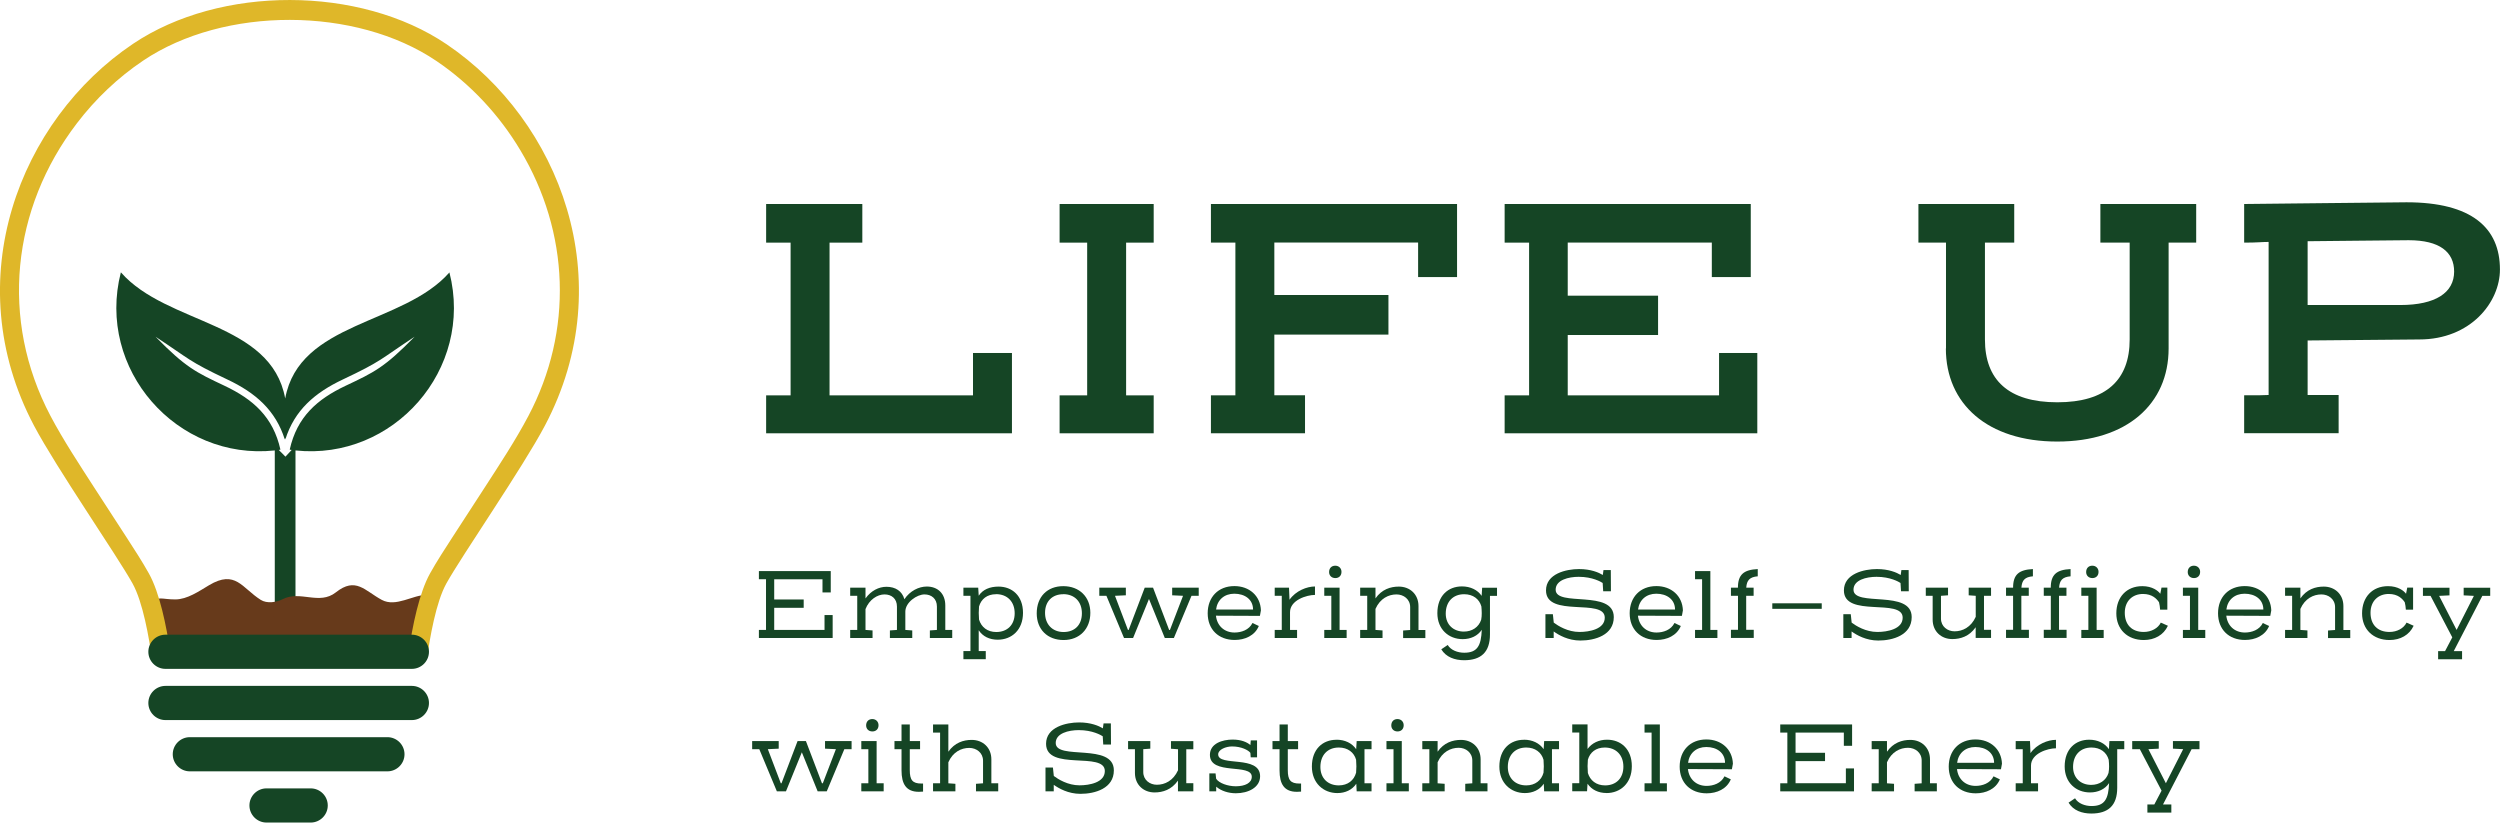
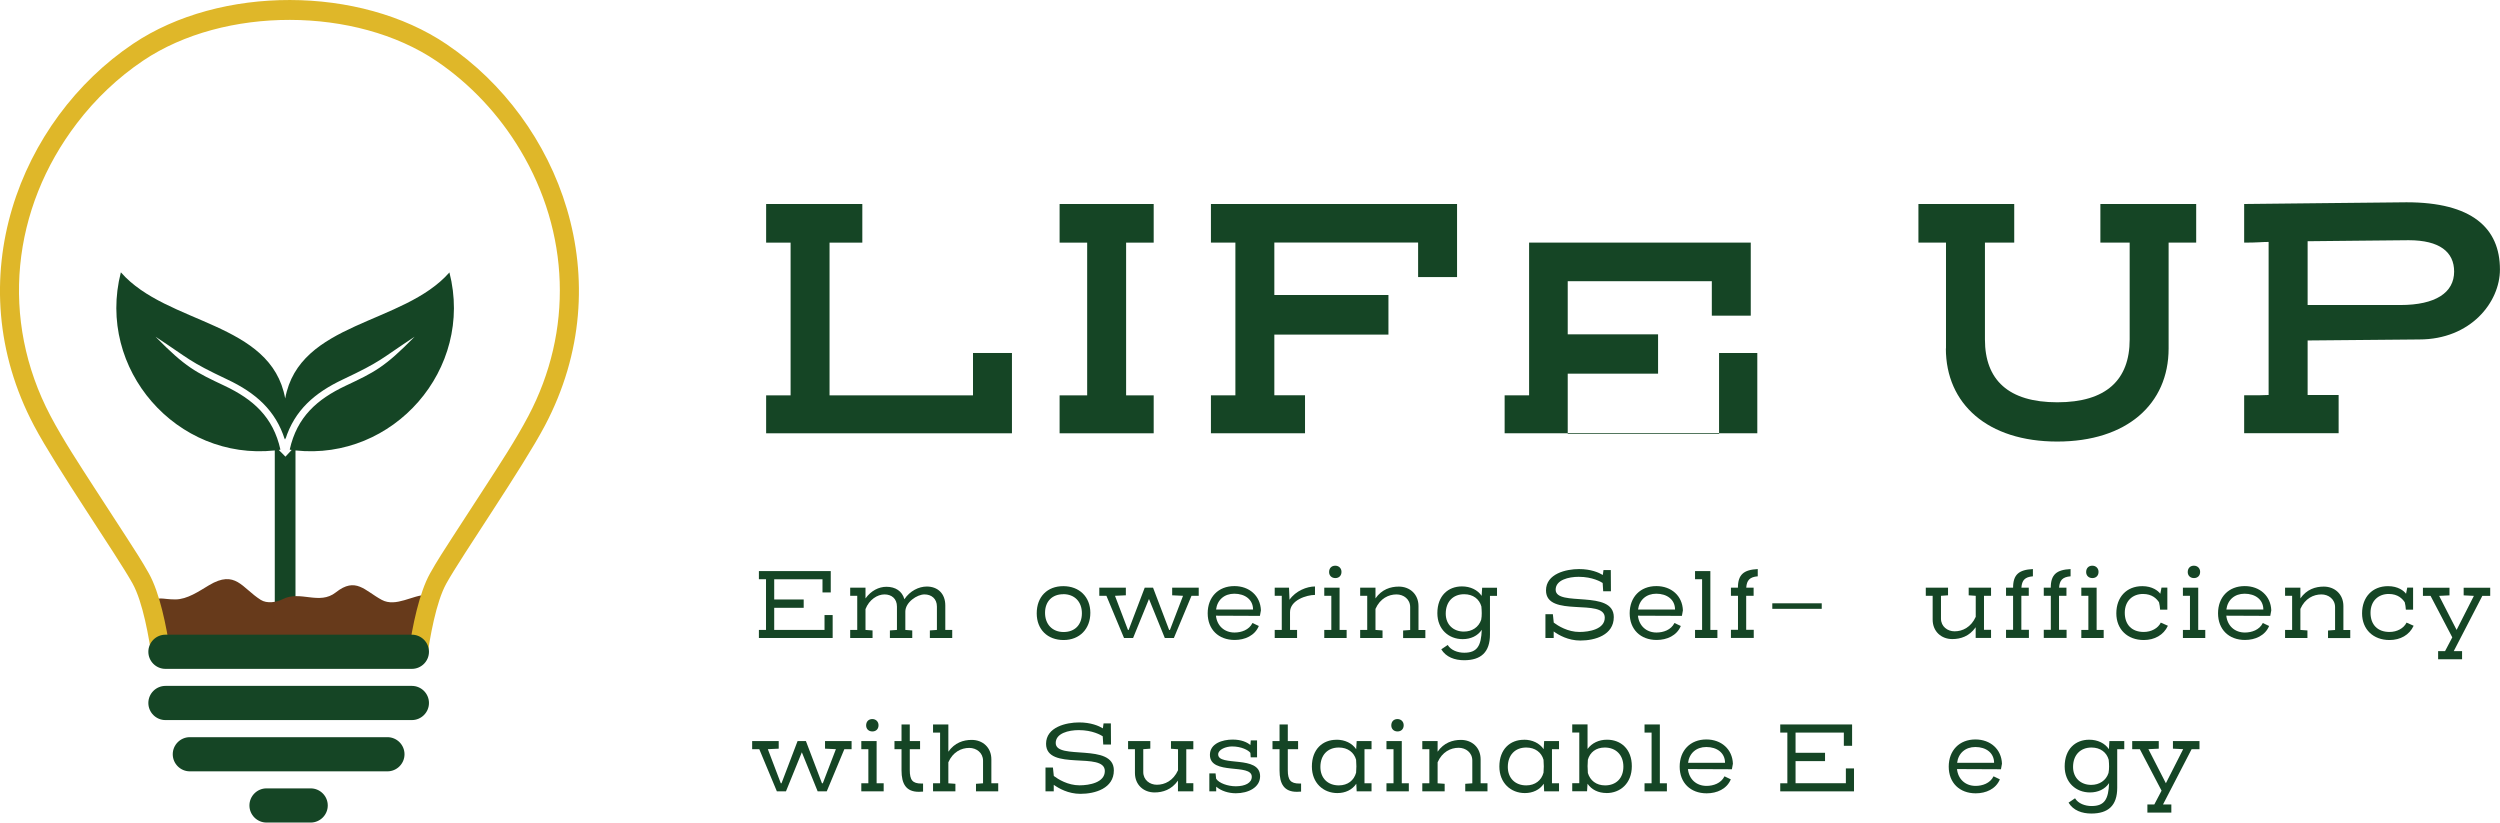
<svg xmlns="http://www.w3.org/2000/svg" id="uuid-85c11d26-87c6-4ec7-9c21-1ce4fe99655d" viewBox="0 0 393.5 129.48">
  <path d="m153.15,62.23v-6.67h6.13v12.64h-38.69v-5.97h3.85v-24.04h-3.85v-6.08h15.14v6.08h-5.16v24.04h22.57Z" fill="#154525" stroke-width="0" />
  <path d="m177.25,62.23h4.34v5.97h-14.81v-5.97h4.34v-24.04h-4.34v-6.08h14.81v6.08h-4.34v24.04Z" fill="#154525" stroke-width="0" />
  <path d="m205.41,62.23v5.97h-14.81v-5.97h3.85v-24.04h-3.85v-6.08h38.74v11.5h-6.13v-5.43h-22.63v8.25h17.96v6.24h-17.96v9.55h4.83Z" fill="#154525" stroke-width="0" />
-   <path d="m270.58,62.23v-6.67h6.02v12.64h-39.77v-5.97h3.85v-24.04h-3.85v-6.08h38.74v11.5h-6.13v-5.43h-22.68v8.36h14.22v6.19h-14.22v9.5h23.82Z" fill="#154525" stroke-width="0" />
+   <path d="m270.58,62.23v-6.67h6.02v12.64h-39.77v-5.97h3.85v-24.04h-3.85h38.74v11.5h-6.13v-5.43h-22.68v8.36h14.22v6.19h-14.22v9.5h23.82Z" fill="#154525" stroke-width="0" />
  <path d="m306.3,54.85v-16.66h-4.34v-6.08h15.08v6.08h-4.61v15.25c0,6.35,3.69,9.88,11.39,9.88s11.39-3.53,11.39-9.88v-15.25h-4.61v-6.08h15.08v6.08h-4.34v16.66c0,8.74-6.57,14.65-17.53,14.65s-17.53-5.92-17.53-14.65Z" fill="#154525" stroke-width="0" />
  <path d="m363.22,53.6v8.57h4.88v6.02h-14.87v-5.97c2.17,0,3.04,0,3.85-.05v-24.09c-1.14,0-1.68.11-3.85.11v-6.08c2.12,0,22.9-.27,25.56-.27,10.25,0,14.7,4.02,14.7,10.58,0,5.15-4.61,11.01-12.7,11.01l-17.58.16Zm0-15.63v10.04h14.6c5.54,0,8.46-1.95,8.46-5.26,0-3.09-2.28-4.94-7.16-4.94-2.33,0-14.22.16-15.9.16Z" fill="#154525" stroke-width="0" />
  <path d="m129.78,99.15v-2.34h1.28v3.61h-11.61v-1.27h1.12v-7.98h-1.12v-1.28h11.31v3.36h-1.3v-2.07h-7.6v3.18h4.64v1.31h-4.64v3.48h7.92Z" fill="#154525" stroke-width="0" />
  <path d="m136.24,94.18c.86-1.2,2.08-1.82,3.29-1.82,1.41,0,2.47.68,2.82,1.96.87-1.31,2.27-2,3.53-2,1.73,0,2.91,1.12,2.91,2.98v3.85h1.09v1.27h-3.52v-1.19c.36-.03.74-.06,1.11-.08v-3.67c0-1.25-.86-1.92-1.96-1.92-1.17,0-3.01,1.24-3.01,2.71v2.88c.36.02.73.05,1.09.08v1.19h-3.52v-1.19c.36-.03.74-.06,1.11-.08v-3.67c0-1.25-.84-1.92-1.96-1.92s-2.41.82-2.99,2.31v3.28c.36.02.74.05,1.11.08v1.19h-3.52v-1.27h1.11v-5.37h-1.11v-1.28h2.41v1.68Z" fill="#154525" stroke-width="0" />
-   <path d="m155.16,102.48v1.28h-3.52v-1.28h1.11v-8.7h-1.11v-1.28h2.33l.08,1.27c.63-.97,1.74-1.44,3.12-1.44,2.11,0,3.85,1.42,3.85,4.13s-1.79,4.23-3.98,4.23c-1.3,0-2.36-.52-2.99-1.49v3.28h1.11Zm1.62-8.95c-1.41,0-2.34.76-2.68,1.93-.06.67-.06,1.35,0,2.06.35,1.17,1.3,1.96,2.71,1.96,1.74,0,2.9-1.12,2.9-2.95s-1.17-3.01-2.93-3.01Z" fill="#154525" stroke-width="0" />
  <path d="m163.18,96.54c0-2.61,1.66-4.28,4.18-4.28s4.26,1.68,4.26,4.2-1.68,4.28-4.21,4.28-4.23-1.66-4.23-4.2Zm4.18-3.01c-1.73,0-2.87,1.12-2.87,2.93s1.16,3.02,2.92,3.02,2.88-1.12,2.88-2.95-1.16-3.01-2.93-3.01Z" fill="#154525" stroke-width="0" />
  <path d="m184.04,99.15h.11l2.06-5.37c-.57-.03-1.14-.06-1.71-.08v-1.2h4.18v1.28h-1.14l-2.77,6.64h-1.43l-2.49-6.14-2.5,6.14h-1.43l-2.77-6.64h-1.12v-1.28h4.18v1.2c-.57.02-1.14.05-1.71.08l2.04,5.37h.11c.86-2.22,1.69-4.43,2.53-6.65h1.31c.86,2.22,1.69,4.43,2.53,6.65Z" fill="#154525" stroke-width="0" />
  <path d="m197.14,98.06l1,.47c-.63,1.52-2.19,2.2-3.8,2.2-2.55,0-4.25-1.66-4.25-4.2s1.66-4.28,4.2-4.28c2.36,0,4.1,1.54,4.18,3.82l-.16.87c-.95,0-5.67-.03-6.92-.03.17,1.58,1.31,2.65,2.93,2.65,1.06,0,2.28-.4,2.82-1.5Zm-5.72-2.12h5.81c0-1.57-1.27-2.49-2.95-2.49-1.57,0-2.68.97-2.87,2.49Z" fill="#154525" stroke-width="0" />
  <path d="m206.98,93.64c-1.3,0-3.93.81-3.93,2.72v2.79h1.11v1.27h-3.52v-1.27h1.11v-5.37h-1.11v-1.28h2.25c.03.63.06,1.27.08,1.9.98-1.41,2.74-2.09,4.01-2.09v1.33Z" fill="#154525" stroke-width="0" />
  <path d="m210.85,99.15h1.11v1.27h-3.52v-1.27h1.11v-5.37h-1.11v-1.28h2.41v6.65Zm-1.65-9.11c0-.62.4-1,.97-1s.98.41.98.97c0,.62-.41.98-.97.98-.59,0-.98-.4-.98-.95Z" fill="#154525" stroke-width="0" />
  <path d="m216.49,94.2c1-1.44,2.38-1.87,3.69-1.87,1.73,0,3.09,1.2,3.09,3.06v3.77h1.08v1.27h-3.5v-1.19l1.11-.08v-3.6c0-1.25-1.03-2-2.15-2-1.24,0-2.58.63-3.31,2.28v3.31l1.11.08v1.19h-3.52v-1.27h1.11v-5.37h-1.11v-1.28h2.41v1.7Z" fill="#154525" stroke-width="0" />
  <path d="m226.86,102.2c.35-.22.67-.46,1.01-.68.49.82,1.57,1.22,2.6,1.22,2.07,0,2.66-1.11,2.76-3.61-.65.97-1.74,1.47-3.01,1.47-2.19,0-3.98-1.54-3.98-4.09,0-2.74,1.7-4.21,3.87-4.21,1.33,0,2.47.55,3.1,1.49.03-.43.06-.86.08-1.28h2.34v1.28h-1.11v6.08c0,2.8-1.43,4.05-4.07,4.05-1.46,0-2.85-.48-3.6-1.73Zm3.56-2.79c1.28,0,2.33-.68,2.72-1.87.13-.67.09-1.36.03-2.08-.32-1.16-1.3-1.93-2.71-1.93-1.76,0-2.9,1.19-2.9,3.06,0,1.74,1.22,2.82,2.85,2.82Z" fill="#154525" stroke-width="0" />
  <path d="m252.4,89.73h1.14c0,1.25.02,2.09.02,3.33h-1.22c-.02-.4-.06-.81-.08-1.3-.25-.17-1.6-.97-3.77-.97-1.6,0-3.63.49-3.63,2.03,0,2.77,9.15-.09,9.15,4.31,0,2.83-2.95,3.69-5.26,3.69-1.92,0-3.41-.86-4.2-1.43v1.03h-1.3v-3.75h1.17l.14,1.33c.68.51,2.2,1.47,4.05,1.47,1.55,0,3.98-.44,3.98-2.25,0-3.15-9.25.08-9.25-4.29,0-2.63,3.17-3.36,5.2-3.36,1.87,0,3.12.55,3.74.93.03-.25.06-.51.11-.78Z" fill="#154525" stroke-width="0" />
  <path d="m263.56,98.06l1,.47c-.63,1.52-2.19,2.2-3.8,2.2-2.55,0-4.25-1.66-4.25-4.2s1.66-4.28,4.2-4.28c2.36,0,4.1,1.54,4.18,3.82l-.16.87c-.95,0-5.67-.03-6.92-.03.17,1.58,1.31,2.65,2.93,2.65,1.06,0,2.28-.4,2.82-1.5Zm-5.72-2.12h5.81c0-1.57-1.27-2.49-2.95-2.49-1.57,0-2.68.97-2.87,2.49Z" fill="#154525" stroke-width="0" />
  <path d="m269.21,99.15h1.11v1.27h-3.52v-1.27h1.11v-7.98h-1.11v-1.28h2.41v9.27Z" fill="#154525" stroke-width="0" />
  <path d="m273.55,92.5c0-2.08.93-2.82,3.12-2.93v1.14c-1.27.11-1.73.62-1.81,1.79h1.16v1.28h-1.17v5.35h1.19v1.28h-3.59v-1.28h1.11v-5.35h-1.11v-1.28h1.11Z" fill="#154525" stroke-width="0" />
  <path d="m278.96,94.96h7.78v.87h-7.78v-.87Z" fill="#154525" stroke-width="0" />
-   <path d="m299.28,89.73h1.14c0,1.25.02,2.09.02,3.33h-1.22c-.02-.4-.06-.81-.08-1.3-.25-.17-1.6-.97-3.77-.97-1.6,0-3.63.49-3.63,2.03,0,2.77,9.16-.09,9.16,4.31,0,2.83-2.95,3.69-5.26,3.69-1.92,0-3.41-.86-4.2-1.43v1.03h-1.3v-3.75h1.17l.14,1.33c.68.51,2.2,1.47,4.05,1.47,1.55,0,3.98-.44,3.98-2.25,0-3.15-9.25.08-9.25-4.29,0-2.63,3.17-3.36,5.2-3.36,1.87,0,3.12.55,3.74.93.03-.25.06-.51.11-.78Z" fill="#154525" stroke-width="0" />
  <path d="m310.96,98.74c-1,1.43-2.38,1.85-3.67,1.85-1.73,0-3.09-1.2-3.09-3.06v-3.75h-1.08v-1.28h3.5v1.2l-1.11.08v3.59c0,1.25,1.03,2,2.14,2,1.25,0,2.58-.63,3.33-2.28v-3.31l-1.11-.08v-1.2h3.52v1.28h-1.11v5.35h1.11v1.28h-2.42v-1.68Z" fill="#154525" stroke-width="0" />
  <path d="m316.86,92.5c0-2.08.93-2.82,3.12-2.93v1.14c-1.27.11-1.73.62-1.81,1.79h1.16v1.28h-1.17v5.35h1.19v1.28h-3.6v-1.28h1.11v-5.35h-1.11v-1.28h1.11Z" fill="#154525" stroke-width="0" />
  <path d="m322.79,92.5c0-2.08.93-2.82,3.12-2.93v1.14c-1.27.11-1.73.62-1.81,1.79h1.16v1.28h-1.17v5.35h1.19v1.28h-3.59v-1.28h1.11v-5.35h-1.11v-1.28h1.11Z" fill="#154525" stroke-width="0" />
  <path d="m330.01,99.15h1.11v1.27h-3.52v-1.27h1.11v-5.37h-1.11v-1.28h2.41v6.65Zm-1.65-9.11c0-.62.4-1,.97-1s.98.41.98.97c0,.62-.41.98-.97.98-.59,0-.98-.4-.98-.95Z" fill="#154525" stroke-width="0" />
  <path d="m341.22,98.51c-.67,1.44-2.09,2.23-3.79,2.23-2.55,0-4.32-1.66-4.32-4.2s1.6-4.28,4.09-4.28c1.58,0,2.5.74,2.83,1.2l.19-.97h.92v3.47h-1.14c-.02-.41-.08-.79-.17-1.16-.36-.54-1.06-1.31-2.52-1.31-1.63,0-2.87,1.09-2.87,2.96s1.11,3.02,2.98,3.02c1.19,0,2.25-.57,2.69-1.47.36.16.74.32,1.11.49Z" fill="#154525" stroke-width="0" />
  <path d="m346,99.15h1.11v1.27h-3.52v-1.27h1.11v-5.37h-1.11v-1.28h2.41v6.65Zm-1.65-9.11c0-.62.4-1,.97-1s.98.41.98.97c0,.62-.41.98-.97.98-.59,0-.98-.4-.98-.95Z" fill="#154525" stroke-width="0" />
  <path d="m356.16,98.06l1,.47c-.63,1.52-2.19,2.2-3.8,2.2-2.55,0-4.24-1.66-4.24-4.2s1.66-4.28,4.2-4.28c2.36,0,4.1,1.54,4.18,3.82l-.16.87c-.95,0-5.67-.03-6.92-.03.17,1.58,1.31,2.65,2.93,2.65,1.06,0,2.28-.4,2.82-1.5Zm-5.72-2.12h5.81c0-1.57-1.27-2.49-2.95-2.49-1.57,0-2.68.97-2.87,2.49Z" fill="#154525" stroke-width="0" />
  <path d="m362.07,94.2c1-1.44,2.38-1.87,3.69-1.87,1.73,0,3.09,1.2,3.09,3.06v3.77h1.08v1.27h-3.5v-1.19l1.11-.08v-3.6c0-1.25-1.03-2-2.15-2-1.24,0-2.58.63-3.31,2.28v3.31l1.11.08v1.19h-3.52v-1.27h1.11v-5.37h-1.11v-1.28h2.41v1.7Z" fill="#154525" stroke-width="0" />
  <path d="m379.9,98.51c-.67,1.44-2.09,2.23-3.79,2.23-2.55,0-4.32-1.66-4.32-4.2s1.6-4.28,4.09-4.28c1.58,0,2.5.74,2.83,1.2l.19-.97h.92v3.47h-1.14c-.02-.41-.08-.79-.17-1.16-.36-.54-1.06-1.31-2.52-1.31-1.63,0-2.87,1.09-2.87,2.96s1.11,3.02,2.98,3.02c1.19,0,2.25-.57,2.69-1.47.36.16.74.32,1.11.49Z" fill="#154525" stroke-width="0" />
  <path d="m389.4,93.79c-.54-.03-1.08-.06-1.62-.08v-1.2h4.18v1.28h-1.24l-4.5,8.7h1.31v1.28h-3.77v-1.28h1.09l1.14-2.17-3.42-6.53h-1.2v-1.28h4.18v1.2c-.54.02-1.09.05-1.63.08l2.74,5.34h.02l2.71-5.34Z" fill="#154525" stroke-width="0" />
  <path d="m129.4,123.29h.11l2.06-5.37c-.57-.03-1.14-.06-1.71-.08v-1.2h4.18v1.28h-1.14l-2.77,6.64h-1.43l-2.49-6.15-2.5,6.15h-1.43l-2.77-6.64h-1.12v-1.28h4.18v1.2c-.57.02-1.14.05-1.71.08l2.04,5.37h.11c.86-2.22,1.69-4.43,2.53-6.65h1.31c.86,2.22,1.69,4.44,2.53,6.65Z" fill="#154525" stroke-width="0" />
  <path d="m137.98,123.29h1.11v1.27h-3.52v-1.27h1.11v-5.37h-1.11v-1.28h2.41v6.65Zm-1.65-9.11c0-.62.4-1,.97-1s.98.41.98.97c0,.62-.41.98-.97.98-.59,0-.98-.4-.98-.95Z" fill="#154525" stroke-width="0" />
  <path d="m141.9,116.64v-2.61h1.3v2.61h1.62v1.28h-1.62v3.29c0,1.57.43,2.12,1.84,2.12h.25v1.27c-.17.02-.46.03-.67.03-2,0-2.72-1.25-2.72-3.37v-3.34h-1.11v-1.28h1.11Z" fill="#154525" stroke-width="0" />
  <path d="m149.26,118.33c1-1.43,2.38-1.87,3.69-1.87,1.73,0,3.09,1.2,3.09,3.06v3.77h1.08v1.27h-3.5v-1.19l1.11-.08v-3.56c0-1.25-1.04-2.01-2.17-2.01-1.25,0-2.57.63-3.29,2.26v3.31l1.11.08v1.19h-3.52v-1.27h1.11v-7.98h-1.11v-1.28h2.41v4.31Z" fill="#154525" stroke-width="0" />
  <path d="m173.71,113.86h1.14c0,1.25.02,2.09.02,3.33h-1.22c-.02-.4-.06-.81-.08-1.3-.25-.17-1.6-.97-3.77-.97-1.6,0-3.63.49-3.63,2.03,0,2.77,9.15-.1,9.15,4.31,0,2.83-2.95,3.69-5.26,3.69-1.92,0-3.41-.86-4.2-1.42v1.03h-1.3v-3.75h1.17l.14,1.33c.68.51,2.2,1.47,4.05,1.47,1.55,0,3.98-.44,3.98-2.25,0-3.15-9.25.08-9.25-4.29,0-2.63,3.17-3.36,5.2-3.36,1.87,0,3.12.55,3.74.93.03-.25.06-.51.11-.78Z" fill="#154525" stroke-width="0" />
  <path d="m185.4,122.88c-1,1.42-2.38,1.85-3.67,1.85-1.73,0-3.09-1.2-3.09-3.06v-3.75h-1.08v-1.28h3.5v1.2l-1.11.08v3.6c0,1.25,1.03,2,2.14,2,1.25,0,2.58-.63,3.33-2.28v-3.31l-1.11-.08v-1.2h3.52v1.28h-1.11v5.35h1.11v1.28h-2.42v-1.68Z" fill="#154525" stroke-width="0" />
  <path d="m197.86,116.52v2.68h-1l-.05-.7c-.32-.43-1.43-1.01-2.88-1.01-.97,0-2.19.48-2.19,1.25,0,1.98,6.6.05,6.6,3.44,0,1.74-1.82,2.68-3.82,2.68-1.14,0-2.31-.36-3.09-1.04v.74h-1.08v-2.83h.98l.09.84c.44.7,1.85,1.19,3.09,1.19,1.46,0,2.52-.52,2.52-1.5,0-2.17-6.59-.16-6.59-3.44,0-1.81,1.98-2.41,3.58-2.41,1.33,0,2.26.4,2.79.86l.06-.73h.97Z" fill="#154525" stroke-width="0" />
  <path d="m201.4,116.64v-2.61h1.3v2.61h1.62v1.28h-1.62v3.29c0,1.57.43,2.12,1.84,2.12h.25v1.27c-.17.02-.46.03-.67.03-2,0-2.72-1.25-2.72-3.37v-3.34h-1.11v-1.28h1.11Z" fill="#154525" stroke-width="0" />
  <path d="m210.36,116.43c1.33,0,2.44.54,3.1,1.49.03-.43.06-.86.08-1.28h2.34v1.28h-1.11v5.37h1.11v1.27h-2.34l-.06-1.2c-.65.97-1.73,1.47-2.98,1.47-2.2,0-4.01-1.58-4.01-4.18,0-2.74,1.71-4.21,3.86-4.21Zm.37,7.19c1.41,0,2.39-.79,2.72-2,.06-.65.06-1.31,0-2.03-.32-1.16-1.31-1.93-2.72-1.93-1.76,0-2.9,1.19-2.9,3.06,0,1.76,1.16,2.9,2.9,2.9Z" fill="#154525" stroke-width="0" />
  <path d="m220.64,123.29h1.11v1.27h-3.52v-1.27h1.11v-5.37h-1.11v-1.28h2.41v6.65Zm-1.65-9.11c0-.62.4-1,.97-1s.98.41.98.97c0,.62-.41.98-.97.98-.59,0-.98-.4-.98-.95Z" fill="#154525" stroke-width="0" />
  <path d="m226.27,118.33c1-1.44,2.38-1.87,3.69-1.87,1.73,0,3.09,1.2,3.09,3.06v3.77h1.08v1.27h-3.5v-1.19l1.11-.08v-3.59c0-1.25-1.03-2-2.15-2-1.24,0-2.58.63-3.31,2.28v3.31l1.11.08v1.19h-3.52v-1.27h1.11v-5.37h-1.11v-1.28h2.41v1.7Z" fill="#154525" stroke-width="0" />
  <path d="m239.87,116.43c1.33,0,2.44.54,3.1,1.49.03-.43.06-.86.08-1.28h2.34v1.28h-1.11v5.37h1.11v1.27h-2.34l-.06-1.2c-.65.97-1.73,1.47-2.98,1.47-2.2,0-4.01-1.58-4.01-4.18,0-2.74,1.71-4.21,3.86-4.21Zm.36,7.19c1.41,0,2.39-.79,2.72-2,.06-.65.06-1.31,0-2.03-.32-1.16-1.32-1.93-2.72-1.93-1.76,0-2.9,1.19-2.9,3.06,0,1.76,1.16,2.9,2.9,2.9Z" fill="#154525" stroke-width="0" />
  <path d="m252.86,124.82c-1.27,0-2.33-.51-2.98-1.46l-.08,1.19h-2.33v-1.27h1.11v-7.98h-1.11v-1.28h2.41v3.87c.68-.93,1.77-1.46,3.07-1.46,2.17,0,3.9,1.47,3.9,4.17s-1.81,4.23-3.99,4.23Zm-.27-7.16c-1.39,0-2.33.76-2.66,1.92-.06.67-.06,1.33,0,2.09.35,1.16,1.3,1.95,2.71,1.95,1.73,0,2.88-1.12,2.88-2.95s-1.16-3.01-2.93-3.01Z" fill="#154525" stroke-width="0" />
  <path d="m261.26,123.29h1.11v1.27h-3.52v-1.27h1.11v-7.98h-1.11v-1.28h2.41v9.27Z" fill="#154525" stroke-width="0" />
  <path d="m271.43,122.19l1,.48c-.63,1.52-2.19,2.2-3.8,2.2-2.55,0-4.25-1.66-4.25-4.2s1.66-4.28,4.2-4.28c2.36,0,4.1,1.54,4.18,3.82l-.16.87c-.95,0-5.67-.03-6.92-.03.17,1.58,1.31,2.65,2.93,2.65,1.06,0,2.28-.4,2.82-1.5Zm-5.72-2.12h5.81c0-1.57-1.27-2.49-2.95-2.49-1.57,0-2.68.97-2.87,2.49Z" fill="#154525" stroke-width="0" />
  <path d="m290.54,123.29v-2.34h1.28v3.61h-11.61v-1.27h1.12v-7.98h-1.12v-1.28h11.31v3.36h-1.3v-2.08h-7.6v3.18h4.64v1.31h-4.64v3.48h7.92Z" fill="#154525" stroke-width="0" />
-   <path d="m297,118.33c1-1.44,2.38-1.87,3.69-1.87,1.73,0,3.09,1.2,3.09,3.06v3.77h1.08v1.27h-3.5v-1.19l1.11-.08v-3.59c0-1.25-1.03-2-2.15-2-1.24,0-2.58.63-3.31,2.28v3.31l1.11.08v1.19h-3.52v-1.27h1.11v-5.37h-1.11v-1.28h2.41v1.7Z" fill="#154525" stroke-width="0" />
  <path d="m313.78,122.19l1,.48c-.63,1.52-2.19,2.2-3.8,2.2-2.55,0-4.25-1.66-4.25-4.2s1.66-4.28,4.2-4.28c2.36,0,4.1,1.54,4.18,3.82l-.16.87c-.95,0-5.67-.03-6.92-.03.17,1.58,1.31,2.65,2.93,2.65,1.06,0,2.28-.4,2.82-1.5Zm-5.72-2.12h5.81c0-1.57-1.27-2.49-2.95-2.49-1.57,0-2.68.97-2.87,2.49Z" fill="#154525" stroke-width="0" />
-   <path d="m323.61,117.78c-1.3,0-3.93.81-3.93,2.72v2.79h1.11v1.27h-3.52v-1.27h1.11v-5.37h-1.11v-1.28h2.25c.03.63.06,1.27.08,1.9.98-1.41,2.74-2.09,4.01-2.09v1.33Z" fill="#154525" stroke-width="0" />
  <path d="m325.6,126.33c.35-.22.67-.46,1.01-.68.49.82,1.57,1.22,2.6,1.22,2.08,0,2.66-1.11,2.76-3.61-.65.97-1.74,1.47-3.01,1.47-2.19,0-3.98-1.54-3.98-4.09,0-2.74,1.69-4.21,3.86-4.21,1.33,0,2.47.55,3.1,1.49.03-.43.06-.86.08-1.28h2.34v1.28h-1.11v6.08c0,2.8-1.42,4.05-4.07,4.05-1.46,0-2.85-.47-3.6-1.73Zm3.56-2.79c1.28,0,2.33-.68,2.72-1.87.13-.67.1-1.36.03-2.08-.32-1.16-1.3-1.93-2.71-1.93-1.76,0-2.9,1.19-2.9,3.06,0,1.74,1.22,2.82,2.85,2.82Z" fill="#154525" stroke-width="0" />
  <path d="m343.64,117.92c-.54-.03-1.08-.06-1.62-.08v-1.2h4.18v1.28h-1.24l-4.5,8.7h1.31v1.28h-3.77v-1.28h1.09l1.14-2.17-3.42-6.53h-1.2v-1.28h4.18v1.2c-.54.02-1.09.05-1.63.08l2.74,5.34h.02l2.71-5.34Z" fill="#154525" stroke-width="0" />
  <path d="m19.02,42.88c-3.9,15.25,8.83,29.67,24.23,28.02v30.83h3.26v-30.83c15.39,1.65,28.13-12.77,24.23-28.02-7.26,8.27-23.63,7.7-25.85,19.84-2.22-12.14-18.6-11.57-25.85-19.84h0Zm24.85,27.94c.09-.01.18-.02.27-.04-1.14-5.16-4.32-7.94-8.8-10.06-4.54-2.14-6.12-2.89-10.86-7.72,5.42,3.56,5.12,3.81,11.32,6.74,4.39,2.07,7.58,4.82,9.03,9.44.02-.1.03-.2.04-.29.01.1.03.19.04.29,1.45-4.62,4.64-7.36,9.03-9.44,6.21-2.93,5.91-3.18,11.32-6.74-4.74,4.83-6.32,5.58-10.86,7.72-4.48,2.12-7.66,4.9-8.8,10.06.1.02.21.03.31.04l-.98,1.06-1.06-1.07h0Z" fill="#154525" fill-rule="evenodd" stroke-width="0" />
  <path d="m67.14,93.65c-2.14-.05-4.81,1.98-7.05.77-2.7-1.46-4.09-3.67-7.23-1.18-2.61,2.06-5.58-.35-8.36,1.07-.98.5-2.48.73-3.46.11-2.97-1.88-3.97-4.79-8.13-2.31-1.58.94-3.43,2.24-5.32,2.24-2.16,0-2.7-.58-3.61.53.42,2.16.69,4.19.88,5.82h41.88c.01-1.93.1-4.43.4-7.06Z" fill="#673a1b" stroke-width="0" />
  <path d="m58.38,97.84c-3.83-.6.19-4.94-7.27-2.31-1.74.62-3.58,1.5-5.42,1.66-2.1.17-3.64-.15-5.67-.95-3.74-1.47-6.92-.18-10.46.98-1.72.57-3.42.87-5.06.75.15.99.26,1.92.36,2.74h41.88c0-1.22.05-2.69.16-4.25-2.37.08-6.78,1.66-8.51,1.39Z" fill="#673a1b" stroke-width="0" />
  <path d="m67.17,103.9c.48-3.52,1.46-9.13,3.08-12.05,2.47-4.45,11.99-18.18,15.52-24.86,12.1-22.91,2.29-48-15.45-60.01-13.69-9.27-35.65-9.31-49.37-.09C3.11,18.87-6.78,44.03,5.35,66.99c3.53,6.68,13.05,20.41,15.52,24.86,1.62,2.92,2.6,8.53,3.08,12.05.75-.76,1.76-1.2,2.87-1.09h0c-.62-4.36-1.7-9.52-3.38-12.54-1.08-1.94-2.34-3.86-3.54-5.72-1.67-2.59-3.36-5.16-5.03-7.75-2.35-3.65-4.89-7.49-6.92-11.33C-.07,50.27,1.86,32.81,12.1,19.41c2.94-3.86,6.48-7.21,10.45-9.88,12.74-8.56,33.44-8.53,46.16.08,5.3,3.59,9.85,8.43,13.2,14.05,7.74,12.93,8.34,28.4,1.26,41.81-2.03,3.85-4.57,7.69-6.92,11.33-1.67,2.59-3.36,5.16-5.03,7.75-1.2,1.86-2.46,3.78-3.54,5.72-1.68,3.02-2.76,8.18-3.38,12.54h0c1.11-.12,2.12.33,2.87,1.09h0Z" fill="#dfb729" fill-rule="evenodd" stroke-width="0" />
  <path d="m26.04,99.9h38.79c1.48,0,2.69,1.21,2.69,2.69h0c0,1.48-1.21,2.69-2.69,2.69H26.04c-1.48,0-2.69-1.21-2.69-2.69h0c0-1.48,1.21-2.69,2.69-2.69h0Z" fill="#154525" fill-rule="evenodd" stroke-width="0" />
  <path d="m26.04,107.96h38.79c1.48,0,2.69,1.21,2.69,2.69h0c0,1.48-1.21,2.69-2.69,2.69H26.04c-1.48,0-2.69-1.21-2.69-2.69h0c0-1.48,1.21-2.69,2.69-2.69h0Z" fill="#154525" fill-rule="evenodd" stroke-width="0" />
  <path d="m29.88,116.03h31.1c1.48,0,2.69,1.21,2.69,2.69h0c0,1.48-1.21,2.69-2.69,2.69h-31.1c-1.48,0-2.69-1.21-2.69-2.69h0c0-1.48,1.21-2.69,2.69-2.69h0Z" fill="#154525" fill-rule="evenodd" stroke-width="0" />
  <path d="m41.95,124.09h6.95c1.48,0,2.69,1.21,2.69,2.69h0c0,1.48-1.21,2.69-2.69,2.69h-6.95c-1.48,0-2.69-1.21-2.69-2.69h0c0-1.48,1.21-2.69,2.69-2.69h0Z" fill="#154525" fill-rule="evenodd" stroke-width="0" />
</svg>